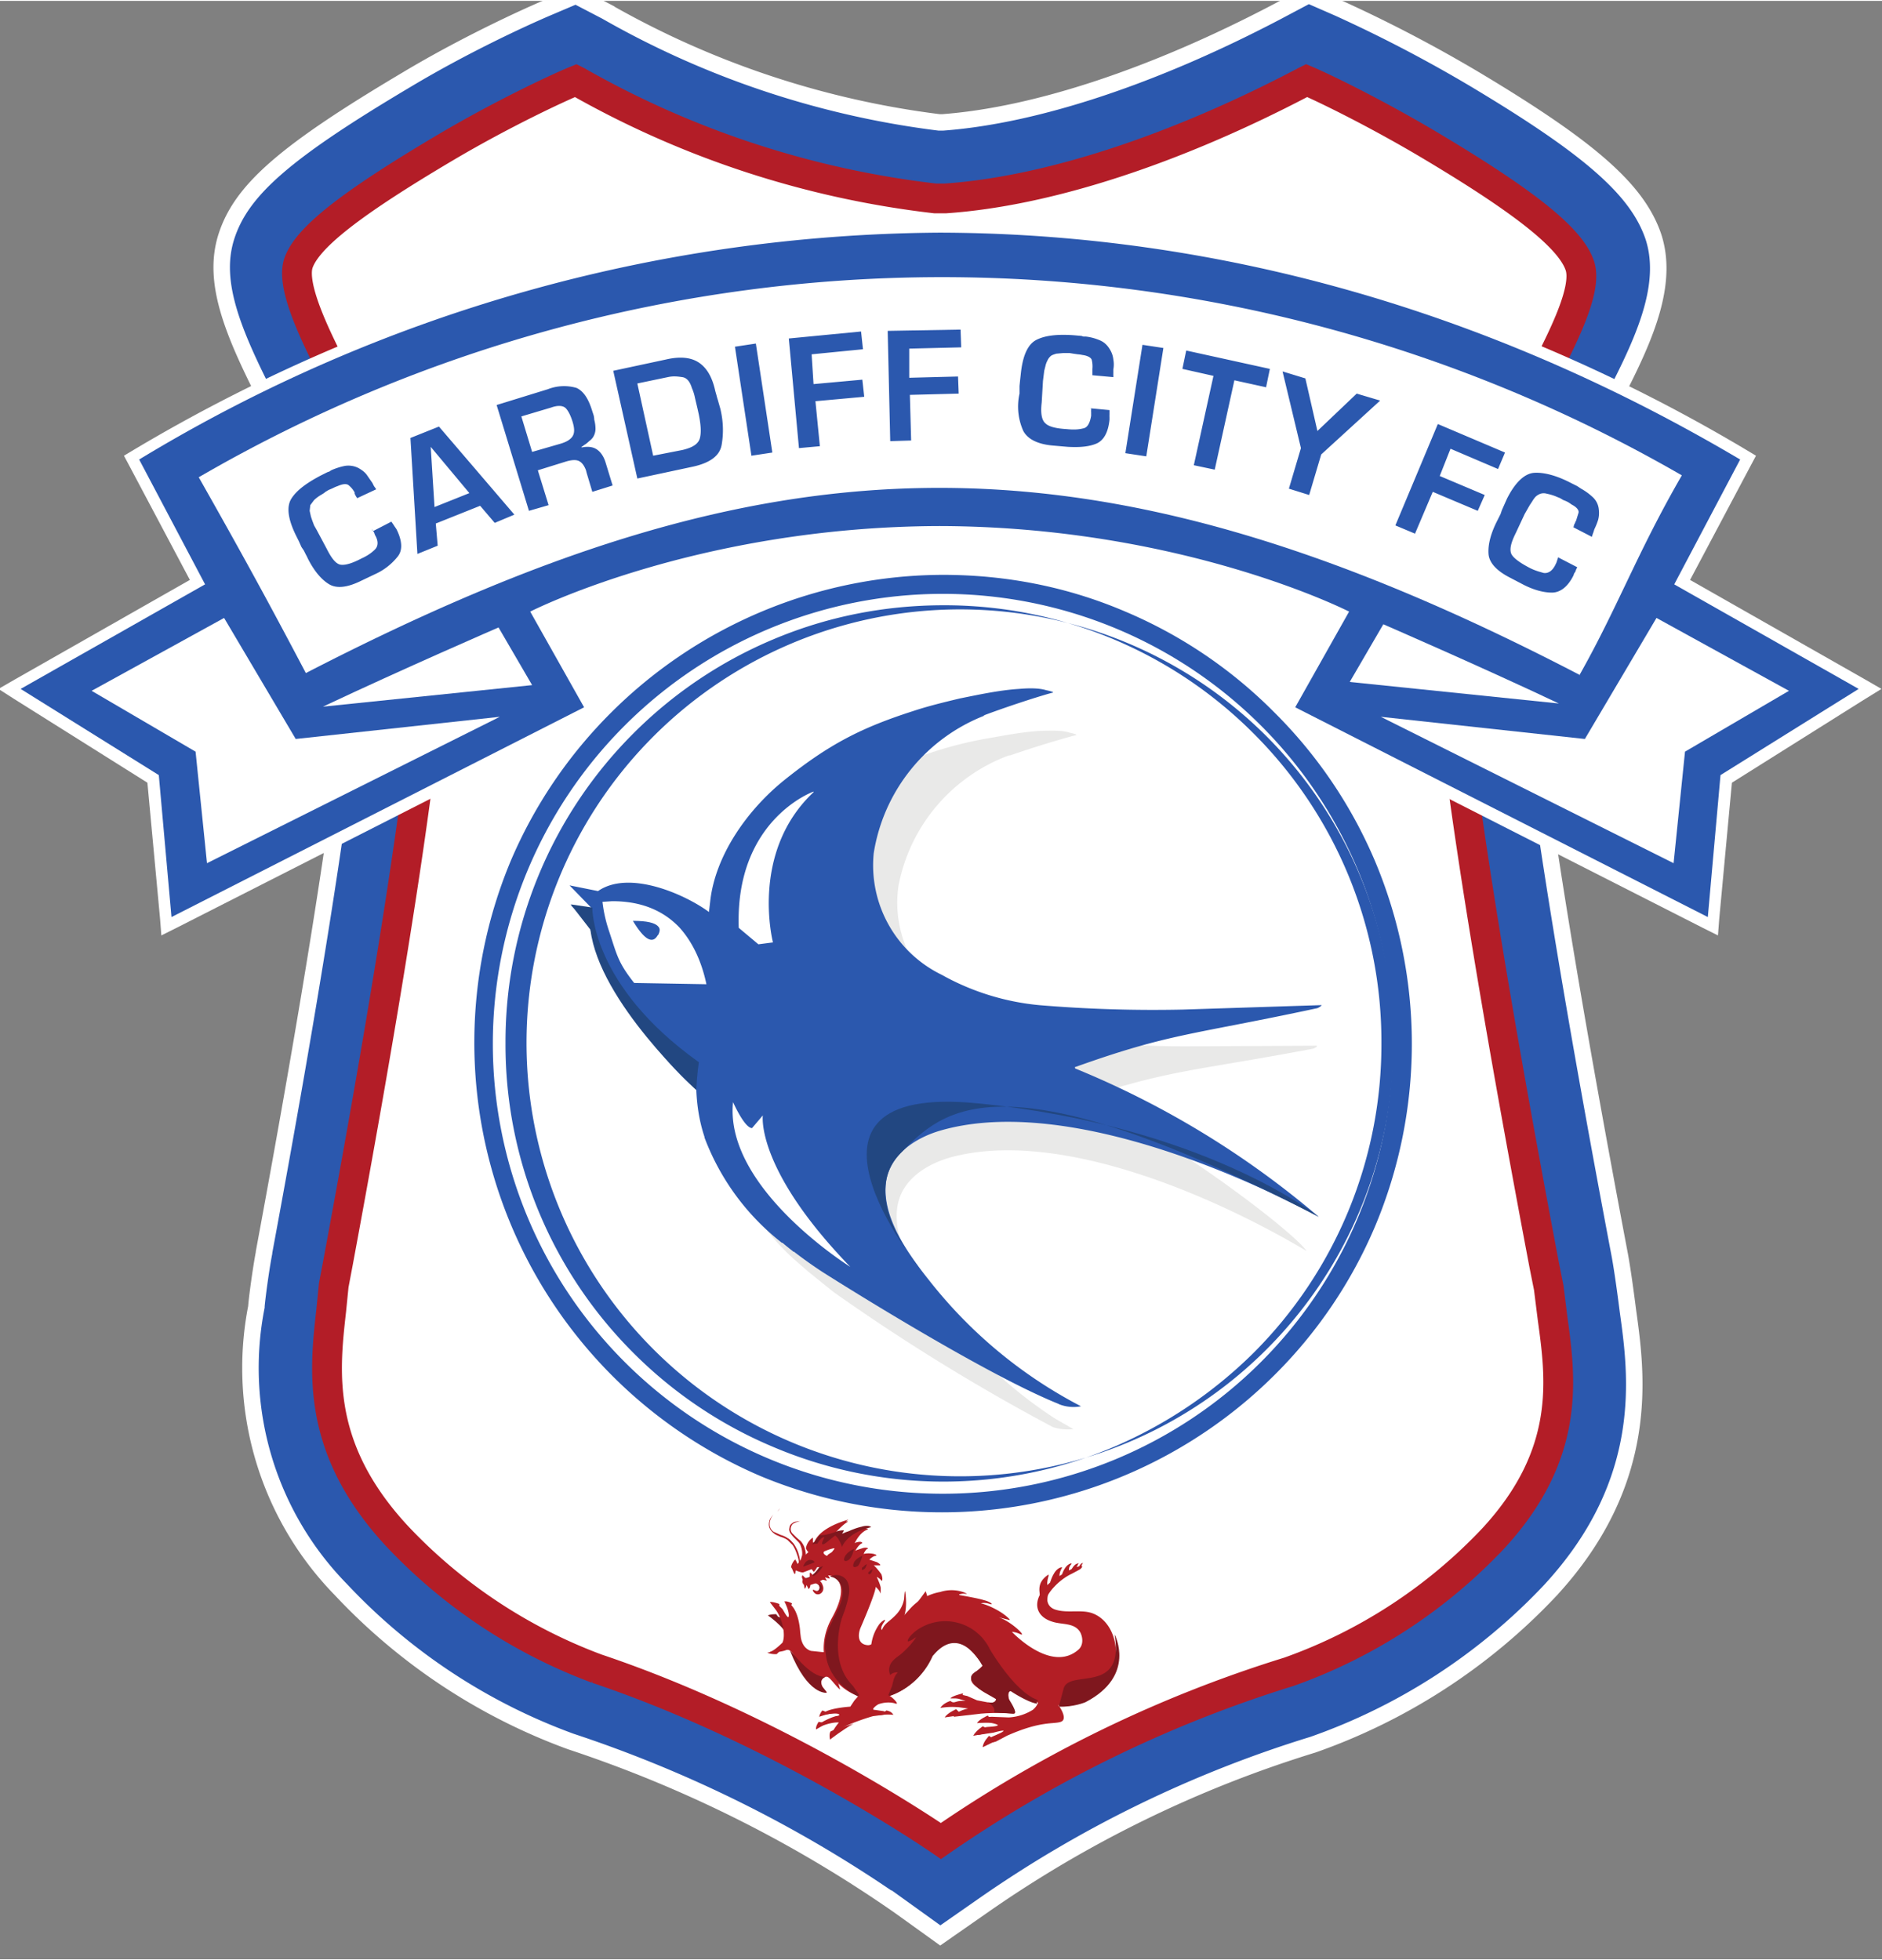
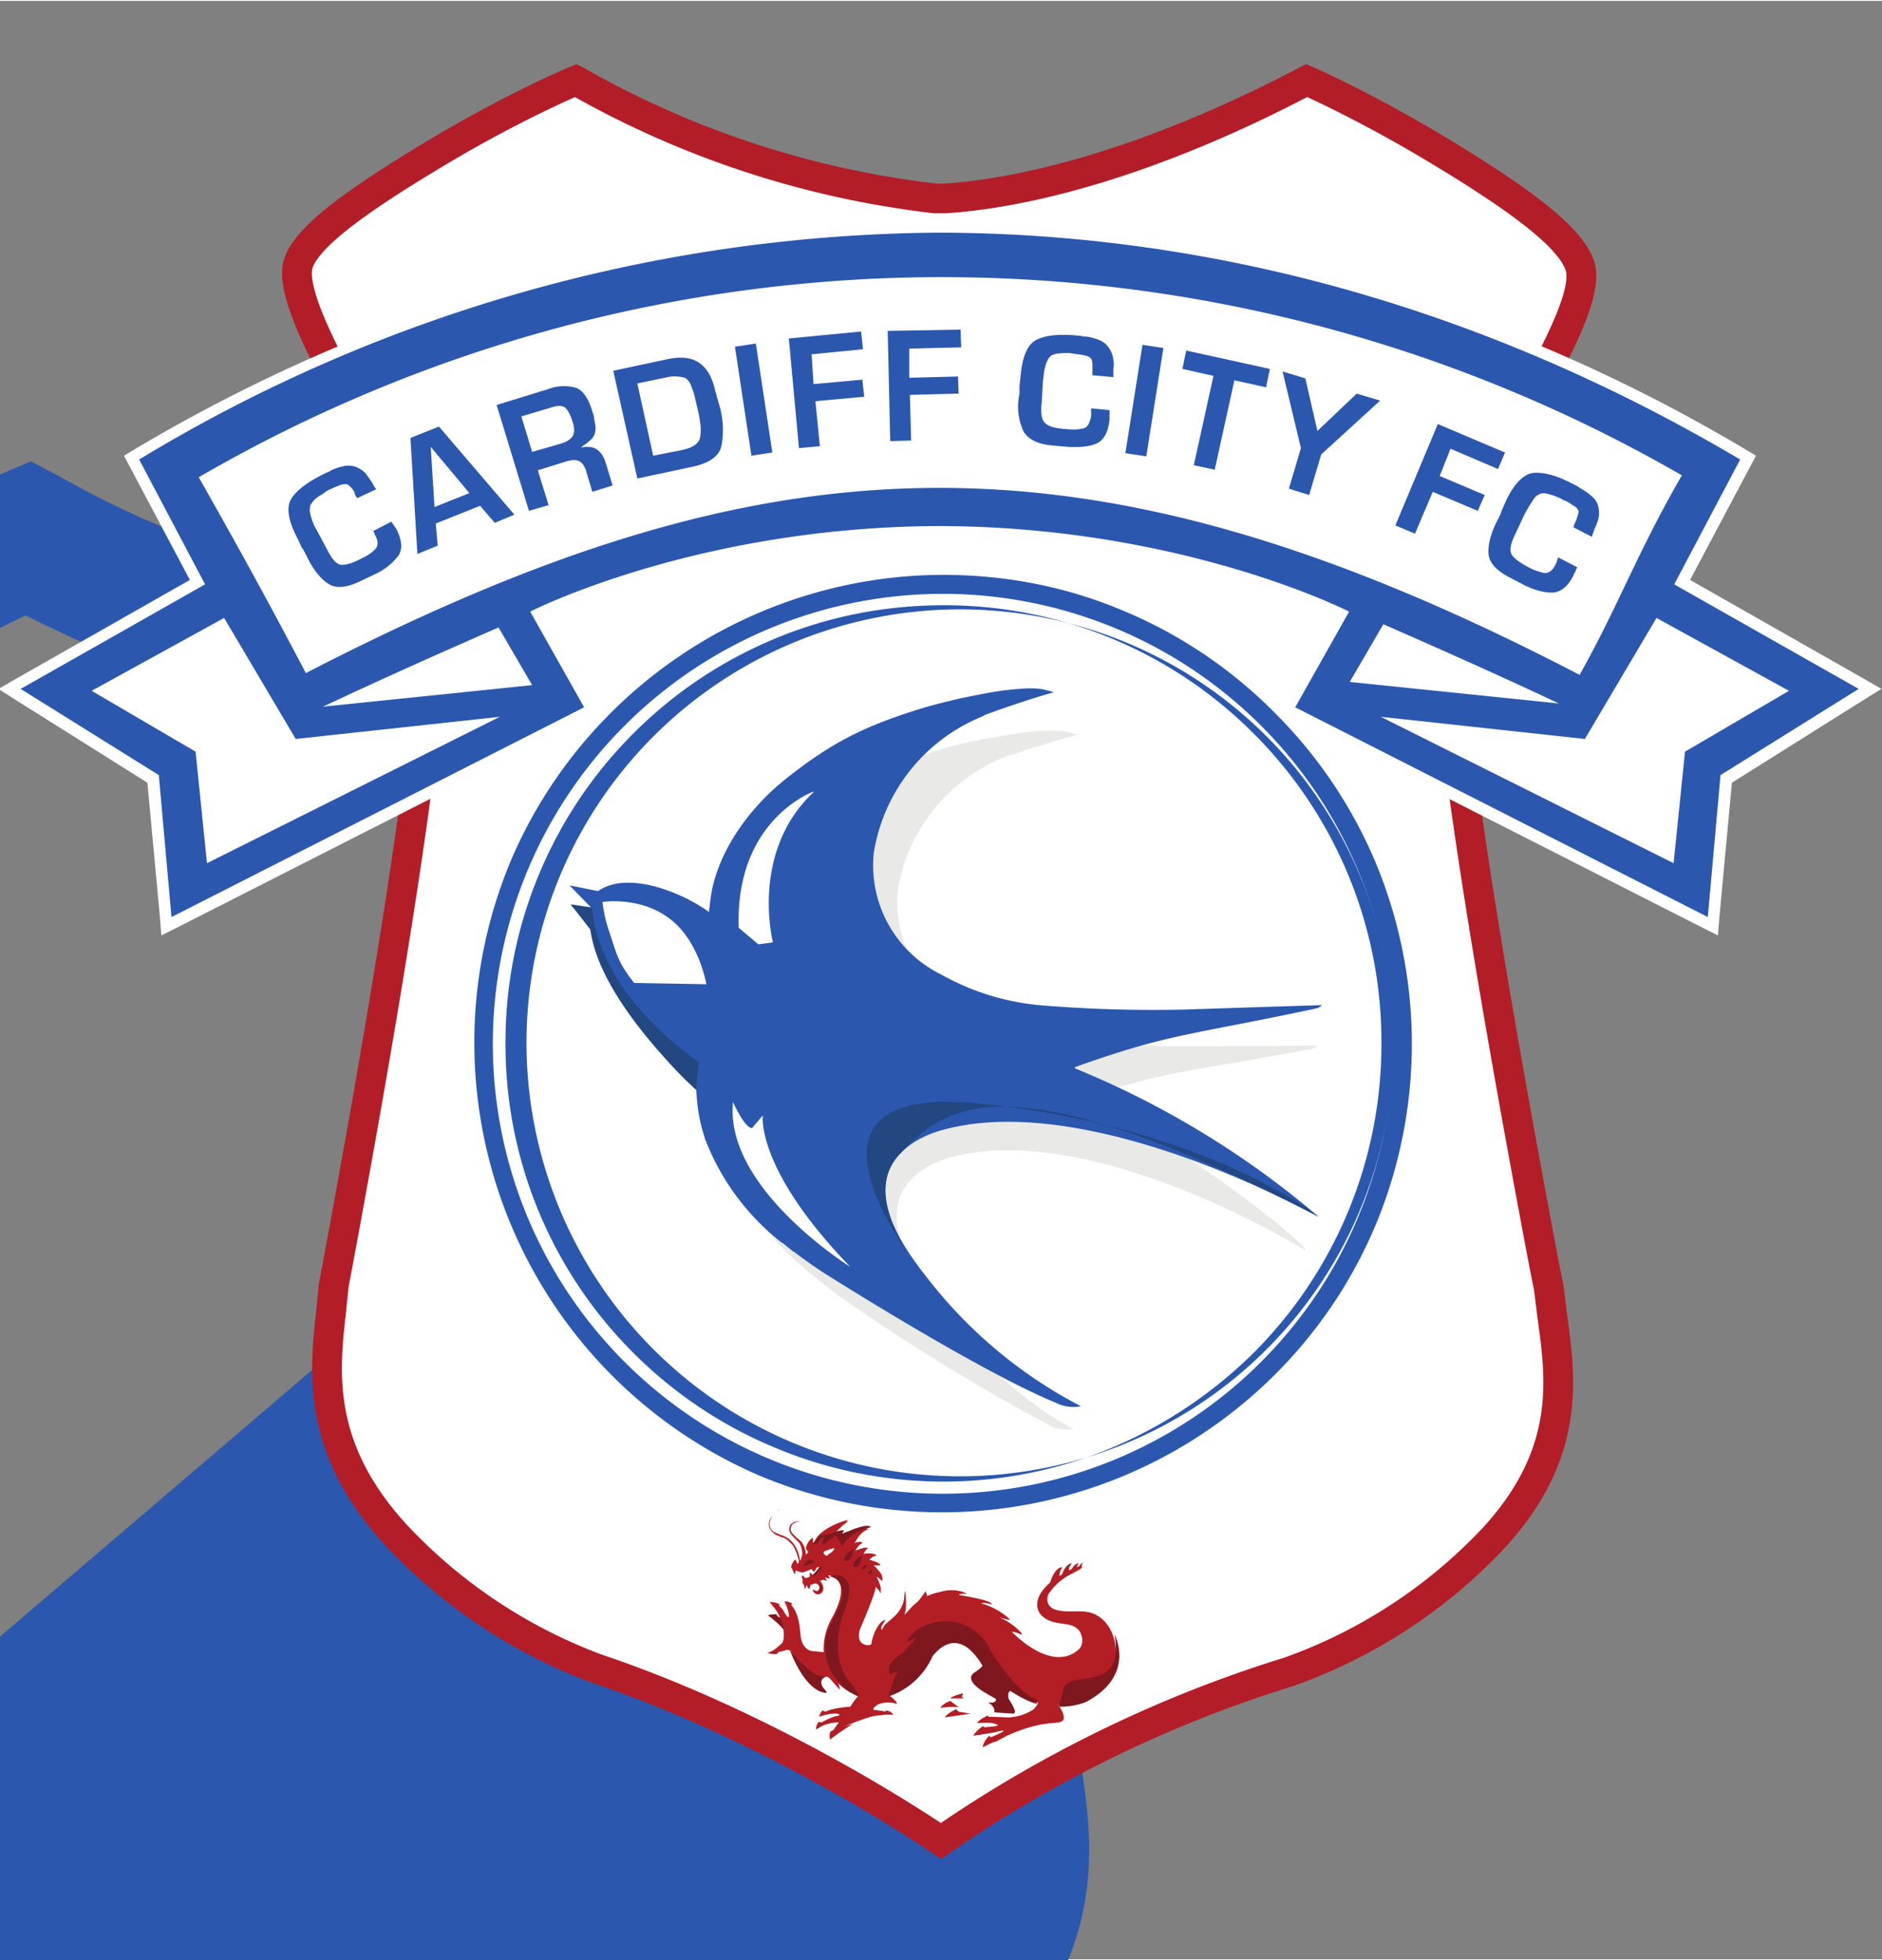
<svg xmlns="http://www.w3.org/2000/svg" width="309.84" height="322.75" viewBox="0 0 96 99.91">
  <rect x="0" y="0" width="96" height="99.91" fill="#808080" stroke="none" />
  <clipPath id="a">
    <path d="M0 0h612.29v858.9H0z" />
  </clipPath>
  <g clip-path="url(#a)" transform="matrix(3.233 0 0 -3.233 -1748 2657)">
-     <path fill="#2b58ae" d="M546.94 801.38a11.63 11.63 0 0 0-.04-.38v-.01c-.1-.91-.19-1.7.77-2.73a7.11 7.11 0 0 1 2.72-1.81 23.5 23.5 0 0 0 5.14-2.47c1.06.68 2.9 1.72 5.22 2.42.61.19 1.85.82 2.77 1.82.9.97.79 1.74.67 2.62-.02.16-.05.32-.06.49l-.06.3c-1.81 9.55-1.61 10.91-1.54 11.35.06.42.33 1.11 1.46 3.21l.1.19c.15.3.42.8.52 1.1-.18.17-.62.54-1.77 1.23-.54.32-1.07.6-1.45.78a15.87 15.87 0 0 0-5.71-1.76h-.32c-1.68.12-3.63.73-5.68 1.76a18.33 18.33 0 0 1-3.27-2c.11-.32.39-.87.54-1.15l.11-.21c.97-1.79 1.36-2.64 1.43-3.14.07-.44.27-1.8-1.49-11.3v-.01l-.06-.3m8.57-10.07-.64.46a20.1 20.1 0 0 1-5.19 2.6 9.38 9.38 0 0 0-3.63 2.4 5 5 0 0 0-1.33 4.46v.01c.01.13.07.58.12.84v.01c1.55 8.35 1.53 10.18 1.48 10.56a16 16 0 0 1-1.19 2.44l-.13.24c-.62 1.2-1 2.04-.75 2.8.24.73.93 1.33 2.85 2.47.92.55 1.84.97 2.19 1.12l.47.2.48-.25a14.1 14.1 0 0 1 5.25-1.75h.06c1.47.11 3.34.73 5.28 1.75l.49.26.48-.21a22.1 22.1 0 0 0 2.16-1.13c1.82-1.09 2.55-1.74 2.8-2.47.27-.82-.21-1.76-.72-2.74l-.12-.22a16.7 16.7 0 0 1-1.22-2.5c-.05-.38-.06-2.22 1.53-10.61.05-.27.11-.73.13-.89.14-1 .37-2.68-1.23-4.41a9.43 9.43 0 0 0-3.74-2.43 18.66 18.66 0 0 1-5.22-2.55z" />
-     <path fill="none" stroke="#fff" stroke-width=".26" d="M546.94 801.38a11.63 11.63 0 0 0-.04-.38v-.01c-.1-.91-.19-1.7.77-2.73a7.11 7.11 0 0 1 2.72-1.81 23.5 23.5 0 0 0 5.14-2.47c1.06.68 2.9 1.72 5.22 2.42.61.19 1.85.82 2.77 1.82.9.97.79 1.74.67 2.62-.02.16-.05.32-.06.49l-.06.3c-1.81 9.55-1.61 10.91-1.54 11.35.06.42.33 1.11 1.46 3.21l.1.19c.15.3.42.8.52 1.1-.18.17-.62.54-1.77 1.23-.54.32-1.07.6-1.45.78a15.87 15.87 0 0 0-5.71-1.76h-.32c-1.68.12-3.63.73-5.68 1.76a18.33 18.33 0 0 1-3.27-2c.11-.32.39-.87.54-1.15l.11-.21c.97-1.79 1.36-2.64 1.43-3.14.07-.44.27-1.8-1.49-11.3v-.01l-.06-.3zm8.57-10.07-.64.46a20.1 20.1 0 0 1-5.19 2.6 9.38 9.38 0 0 0-3.63 2.4 5 5 0 0 0-1.33 4.46v.01c.01.13.07.58.12.84v.01c1.55 8.35 1.53 10.18 1.48 10.56a16 16 0 0 1-1.19 2.44l-.13.24c-.62 1.2-1 2.04-.75 2.8.24.73.93 1.33 2.85 2.47.92.55 1.84.97 2.19 1.12l.47.2.48-.25a14.1 14.1 0 0 1 5.25-1.75h.06c1.47.11 3.34.73 5.28 1.75l.49.26.48-.21a22.1 22.1 0 0 0 2.16-1.13c1.82-1.09 2.55-1.74 2.8-2.47.27-.82-.21-1.76-.72-2.74l-.12-.22a16.7 16.7 0 0 1-1.22-2.5c-.05-.38-.06-2.22 1.53-10.61.05-.27.11-.73.13-.89.14-1 .37-2.68-1.23-4.41a9.43 9.43 0 0 0-3.74-2.43 18.66 18.66 0 0 1-5.22-2.55z" />
+     <path fill="#2b58ae" d="M546.94 801.38a11.63 11.63 0 0 0-.04-.38v-.01c-.1-.91-.19-1.7.77-2.73a7.11 7.11 0 0 1 2.72-1.81 23.5 23.5 0 0 0 5.14-2.47l-.06.3c-1.81 9.55-1.61 10.91-1.54 11.35.06.42.33 1.11 1.46 3.21l.1.19c.15.3.42.8.52 1.1-.18.17-.62.54-1.77 1.23-.54.32-1.07.6-1.45.78a15.87 15.87 0 0 0-5.71-1.76h-.32c-1.68.12-3.63.73-5.68 1.76a18.33 18.33 0 0 1-3.27-2c.11-.32.39-.87.54-1.15l.11-.21c.97-1.79 1.36-2.64 1.43-3.14.07-.44.27-1.8-1.49-11.3v-.01l-.06-.3m8.57-10.07-.64.46a20.1 20.1 0 0 1-5.19 2.6 9.38 9.38 0 0 0-3.63 2.4 5 5 0 0 0-1.33 4.46v.01c.01.13.07.58.12.84v.01c1.55 8.35 1.53 10.18 1.48 10.56a16 16 0 0 1-1.19 2.44l-.13.24c-.62 1.2-1 2.04-.75 2.8.24.73.93 1.33 2.85 2.47.92.55 1.84.97 2.19 1.12l.47.2.48-.25a14.1 14.1 0 0 1 5.25-1.75h.06c1.47.11 3.34.73 5.28 1.75l.49.26.48-.21a22.1 22.1 0 0 0 2.16-1.13c1.82-1.09 2.55-1.74 2.8-2.47.27-.82-.21-1.76-.72-2.74l-.12-.22a16.7 16.7 0 0 1-1.22-2.5c-.05-.38-.06-2.22 1.53-10.61.05-.27.11-.73.13-.89.14-1 .37-2.68-1.23-4.41a9.43 9.43 0 0 0-3.74-2.43 18.66 18.66 0 0 1-5.22-2.55z" />
    <path fill="#fff" d="M550.09 795.52a8.3 8.3 0 0 0-3.15 2.09c-1.28 1.38-1.15 2.59-1.04 3.56l.04.4.07.37c1.12 6.03 1.63 9.78 1.47 10.83-.09.57-1.28 2.71-1.42 2.98-.36.69-.8 1.55-.68 1.94.13.4.81.94 2.35 1.85.9.53 1.76.93 2.03 1.04l.02-.01a14.86 14.86 0 0 1 5.65-1.85h.16c1.61.11 3.63.77 5.68 1.85l.02.01c.26-.11 1.11-.52 2.01-1.06 1.47-.88 2.16-1.44 2.3-1.86.13-.38-.28-1.17-.65-1.88-.13-.25-1.35-2.45-1.43-3.02-.16-1.05.37-4.81 1.52-10.88l.07-.35.06-.48c.13-.95.3-2.14-.94-3.48a8.2 8.2 0 0 0-3.22-2.1 20.06 20.06 0 0 1-5.49-2.67s-2.51 1.74-5.43 2.72" />
    <path fill="none" stroke="#b31d27" stroke-width=".47" d="M550.09 795.52a8.3 8.3 0 0 0-3.15 2.09c-1.28 1.38-1.15 2.59-1.04 3.56l.04.4.07.37c1.12 6.03 1.63 9.78 1.47 10.83-.09.57-1.28 2.71-1.42 2.98-.36.69-.8 1.55-.68 1.94.13.4.81.94 2.35 1.85.9.53 1.76.93 2.03 1.04l.02-.01a14.86 14.86 0 0 1 5.65-1.85h.16c1.61.11 3.63.77 5.68 1.85l.02.01c.26-.11 1.11-.52 2.01-1.06 1.47-.88 2.16-1.44 2.3-1.86.13-.38-.28-1.17-.65-1.88-.13-.25-1.35-2.45-1.43-3.02-.16-1.05.37-4.81 1.52-10.88l.07-.35.06-.48c.13-.95.3-2.14-.94-3.48a8.2 8.2 0 0 0-3.22-2.1 20.06 20.06 0 0 1-5.49-2.67s-2.51 1.74-5.43 2.72z" />
    <path fill="#2b58ae" fill-rule="evenodd" d="m560.99 810.65.85 1.51c-.48.22-2.94 1.29-6.34 1.3a15.67 15.67 0 0 1-6.33-1.3l.85-1.51-6.71-3.41-.21 2.32-2.27 1.42 2.96 1.68-1.04 1.97.07.04a25.88 25.88 0 0 0 6.63 2.8c1.98.52 4.01.79 6.04.79h.01v-.09.09c2.03 0 4.06-.27 6.04-.79 2.28-.6 4.51-1.54 6.63-2.8l.07-.04-1.04-1.97 2.96-1.68-2.27-1.42-.21-2.32z" />
    <g fill="#fff">
      <path d="M555.51 818.36h-.19a24.08 24.08 0 0 1-5.89-.8 26.2 26.2 0 0 1-6.65-2.81l-.15-.09.08-.15.96-1.81-2.76-1.57-.26-.15.25-.16 2.1-1.32.2-2.15.02-.26.24.12 6.51 3.31.17.09-.09.16-.76 1.34a16.87 16.87 0 0 0 6.21 1.25c3.21-.01 5.57-.96 6.21-1.25l-.76-1.34-.09-.16.17-.09 6.51-3.31.24-.12.02.26.2 2.15 2.1 1.32.26.16-.26.15-2.76 1.57.96 1.81.08.15-.15.09a26.2 26.2 0 0 1-6.65 2.81 24 24 0 0 1-5.88.8zm0-.18c3.73-.01 8.11-.91 12.62-3.58l-1.04-1.97 2.91-1.65-2.18-1.36-.2-2.24-6.51 3.31.85 1.51s-2.62 1.34-6.46 1.35c-3.84-.01-6.46-1.35-6.46-1.35l.85-1.51-6.51-3.31-.2 2.24-2.18 1.36 2.91 1.65-1.04 1.97a24.65 24.65 0 0 0 12.62 3.58z" />
      <g fill-rule="evenodd">
        <path d="m544.21 812.1-2.09-1.15 1.64-.96.18-1.76 4.62 2.31-3.22-.35z" />
        <path d="M548.54 811.95s-1.5-.65-2.77-1.25l3.3.34zm18.27.15 2.09-1.15-1.64-.96-.18-1.76-4.62 2.31 3.22-.35z" />
        <path d="M562.5 812s1.5-.65 2.77-1.25l-3.3.34z" />
        <path d="M565.6 811.2c-7.86 4.09-12.85 3.77-20.1.03-.61 1.16-1.05 1.96-1.69 3.09a23.35 23.35 0 0 0 23.4.03c-.71-1.23-1.01-2.08-1.62-3.16" />
      </g>
    </g>
    <g fill="#2b58ae">
      <path d="m546.56 813.47.29.15a.35.35 0 0 1 .02-.03l.02-.03a.32.32 0 0 1 .02-.03l.02-.03c.09-.18.1-.33.02-.43a.96.96 0 0 0-.36-.28l-.21-.1c-.22-.11-.39-.13-.51-.06s-.24.21-.34.41a.76.76 0 0 1-.03.06l-.03.06a.38.38 0 0 1-.02.03l-.02.03-.04.09-.04.08c-.13.26-.16.46-.08.59s.24.25.47.37l.1.05.03.01.03.02a.98.98 0 0 0 .22.07c.07.01.15 0 .22-.04.05-.03.09-.06.12-.1l.09-.13.01-.02.01-.02a.18.18 0 0 1 .02-.03l.02-.03-.3-.14-.02.03-.02.04v.02a.38.38 0 0 1-.09.11c-.03.03-.09.03-.18-.01a.48.48 0 0 1-.07-.03 1.37 1.37 0 0 0-.07-.03l-.05-.03a.35.35 0 0 0-.04-.03l-.05-.03a.62.62 0 0 1-.09-.07l-.06-.08-.01-.09.02-.09.01-.03.01-.03.03-.08.04-.07.08-.15.08-.15c.08-.16.15-.24.22-.25s.18.02.33.1c.09.04.16.09.21.14s.06.13 0 .23l-.01.03-.01.02-.02.02a.59.59 0 0 1-.01.03zm.91 1.33.06-.95.55.22zm.08-1.21.03-.35-.32-.13-.11 1.83.45.18 1.19-1.39-.31-.13-.23.27zm1.97 1.26c.1.03.16.07.19.12s.03.12 0 .22-.07.18-.11.22-.12.05-.23.01l-.47-.14.17-.56zm-1.01.61.81.25a.7.7 0 0 0 .45.02c.11-.05.19-.17.25-.37l.02-.06a.31.31 0 0 0 .01-.07.58.58 0 0 0 .02-.14.25.25 0 0 0-.04-.14.26.26 0 0 0-.06-.06.58.58 0 0 0-.06-.05.19.19 0 0 1-.03-.02.2.2 0 0 0-.03-.02v-.01c.1.02.18.01.24-.03s.11-.11.14-.21l.11-.36-.32-.1-.09.3-.01.04c-.03.08-.07.13-.12.15s-.12.01-.19-.01l-.45-.14.17-.55-.31-.09zm2.93-.71c.17.04.26.1.28.2.02.09.01.21-.02.36l-.02.09-.04.17a.75.75 0 0 1-.05.16c-.03.1-.08.16-.15.17s-.14.02-.23 0l-.48-.1.25-1.14zm-1.09 1.25.84.18c.22.05.39.03.51-.05s.21-.22.26-.45l.02-.07a.82.82 0 0 1 .02-.07l.02-.07.02-.07c.05-.21.05-.4.02-.57s-.18-.28-.44-.34l-.89-.19zm2.51-1.29-.33-.05-.26 1.72.33.05zm.65 1.08.77.07.03-.27-.77-.07.07-.71-.33-.03-.16 1.73 1.14.11.03-.28-.81-.08zm1.51.1.77.02.01-.27-.77-.02.02-.72-.33-.01-.04 1.74 1.15.02.01-.28-.82-.02zm2.84-.48.32-.03v-.07a.43.43 0 0 1 0-.04v-.04c-.02-.2-.09-.33-.21-.38s-.27-.06-.45-.05l-.23.02c-.24.02-.4.1-.47.23a.94.94 0 0 0-.06.59v.12l.01.1.01.09c.03.29.11.47.25.54s.34.09.6.07l.11-.01a.24.24 0 0 1 .03-.01h.04c.08-.01.15-.03.22-.06s.12-.08.16-.15a.37.37 0 0 0 .05-.15.43.43 0 0 0 0-.16v-.06a.32.32 0 0 1 0-.03v-.03l-.33.03v.1a.43.43 0 0 1-.01.14c-.01.04-.07.07-.15.08a.46.46 0 0 1-.07.01l-.07.01-.06.01h-.1l-.11-.01c-.03-.01-.07-.02-.09-.04a.19.19 0 0 1-.05-.07.31.31 0 0 1-.03-.08l-.01-.04-.01-.04-.01-.08-.01-.08-.01-.17-.01-.17c-.02-.17 0-.28.06-.33.05-.05.16-.08.33-.09.1-.01.18-.01.26.01.07.01.11.08.13.2v.06a.12.12 0 0 0 0 .03v.03zm.9-.76-.33.05.27 1.71.33-.05zm1.08-.21-.33.07.31 1.41-.49.11.06.29 1.32-.29-.06-.29-.5.11zm1.68.24-.19-.64-.32.1.19.64-.29 1.21.36-.11.19-.83.62.59.37-.11zm1.87-.34.71-.3-.11-.25-.71.3-.28-.66-.31.13.67 1.6 1.06-.45-.11-.26-.75.32zm1.88-1.29.29-.15-.02-.04-.01-.03a.5.5 0 0 1-.02-.03l-.01-.03c-.09-.18-.21-.27-.34-.27s-.28.04-.44.12l-.21.11c-.22.11-.34.24-.35.38s.03.31.13.51l.03.06.03.06.01.03.01.03.04.09.04.09c.13.26.28.4.43.41s.35-.04.58-.16l.1-.05.03-.02.03-.02a.92.92 0 0 0 .18-.13.3.3 0 0 0 .1-.2.43.43 0 0 0-.01-.16 1.04 1.04 0 0 0-.06-.15l-.01-.03a.15.15 0 0 0-.01-.03.37.37 0 0 1-.01-.03l-.01-.03-.29.15.01.04.02.04v.01l.01.01.04.13c.01.04-.03.09-.11.13a.45.45 0 0 1-.06.04.49.49 0 0 1-.07.03l-.05.03-.05.02a.51.51 0 0 1-.05.02.77.77 0 0 1-.11.03.17.17 0 0 1-.1 0 .22.22 0 0 1-.08-.05.4.4 0 0 1-.05-.07.83.83 0 0 1-.02-.03l-.02-.03-.04-.07-.04-.07-.07-.15-.07-.15c-.08-.16-.1-.26-.07-.33.03-.06.12-.13.27-.21.09-.05.17-.07.24-.09.07-.01.14.03.19.14l.01.02.01.03.01.03.01.03zm-9.72-.27a7.44 7.44 0 0 1-5.23-2.17 7.38 7.38 0 0 1-1.59-2.35 7.44 7.44 0 0 1 3.94-9.7 7.44 7.44 0 0 1 8.11 1.59 7.34 7.34 0 0 1 1.59 2.35 7.44 7.44 0 0 1 0 5.76 7.35 7.35 0 0 1-1.59 2.35 7.32 7.32 0 0 1-2.35 1.59c-.91.39-1.88.58-2.88.58m0-.3a7.1 7.1 0 1 0 0-14.2 7.1 7.1 0 0 0 0 14.2" />
      <path d="M555.56 812.3c-.93 0-1.84-.18-2.69-.54a6.88 6.88 0 0 1-2.2-1.48 6.88 6.88 0 0 1-2.02-4.89 6.87 6.87 0 0 1 2.02-4.89 6.88 6.88 0 0 1 2.2-1.48 6.87 6.87 0 0 1 5.38 0 7.1 7.1 0 0 1 2.2 1.48 6.88 6.88 0 0 1 2.02 4.89 6.87 6.87 0 0 1-2.02 4.89 6.88 6.88 0 0 1-4.89 2.02m0-.07a6.84 6.84 0 1 0 0-13.67 6.84 6.84 0 0 0 0 13.67" />
    </g>
    <path fill="#e9e9e8" d="M556.59 809.93a2.74 2.74 0 0 1-1.74-2.06c-.11-.75.26-1.51.94-1.89.48-.27.91-.45 1.44-.51.68-.08 1.46-.13 2.15-.13l2.06.01c.05 0-.04-.05-.06-.05-1.92-.36-2.21-.32-3.65-.79l.01-.02c.95-.28 3.29-2.01 3.55-2.38-1.43.85-3.89 1.94-5.61 1.48-.36-.1-.79-.34-.85-.8-.07-.53.31-1.1.6-1.5a6.89 6.89 0 0 1 1.9-1.83l.28-.16a.77.77 0 0 0-.32.03l-.02.01a32.08 32.08 0 0 0-3.44 2.12l-.41.33-.01.01-.15.13a3.63 3.63 0 0 0-1.09 1.65v.01c-.07.24-.1.48-.09.73-.37.34-.71.73-1.02 1.18l-.03.05a.06.06 0 0 0-.01.01c-.23.38-.36.75-.39 1.1a.72.72 0 0 1-.03.13c-.04.13-.1.26-.21.39l.24-.03-.22.32.42-.07c.41.44 1.21-.08 1.56-.36l.03.17c.1.7.6 1.38 1.18 1.83a6.1 6.1 0 0 0 2.66 1.16c.29.05.59.11.88.12.12 0 .29.01.41-.03 0 0 .14-.03.1-.04-.09-.02-.58-.16-1.04-.32" />
    <path fill="#2b58ae" d="M556.21 810.56a2.8 2.8 0 0 1-1.75-2.17 1.92 1.92 0 0 1 1.07-1.92 3.9 3.9 0 0 1 1.54-.48 21.6 21.6 0 0 1 2.27-.07l2.17.07c.05.01-.04-.05-.06-.05-2.01-.43-2.31-.39-3.82-.93l.01-.02a14.19 14.19 0 0 0 3.84-2.34c-1.55.83-4.18 1.88-5.97 1.36-.38-.11-.82-.38-.86-.85-.05-.54.37-1.12.69-1.52a7.34 7.34 0 0 1 2.39-1.98.62.62 0 0 0-.34.03l-.02.01c-1.24.5-3.72 2.08-3.72 2.08a7.41 7.41 0 0 0-.45.32h-.01l-.01.01a4.66 4.66 0 0 0-.16.13h-.01a3.81 3.81 0 0 0-1.22 1.66v.01c-.08.24-.12.49-.13.75-.4.33-.86.94-1.06 1.21a4.37 4.37 0 0 0-.61 1.31c-.04.13-.19.26-.31.39l.33-.05-.35.36.45-.09c.49.34 1.37-.05 1.75-.33l.02.17c.08.72.58 1.44 1.18 1.92.7.56 1.21.82 2.02 1.08.24.08.49.14.74.2.3.06.62.13.93.15.12.01.3.02.43-.02 0 0 .15-.03.1-.04-.09-.02-.61-.18-1.09-.36" />
    <path fill="#fff" d="M550.68 806.34c-.26.33-.27.44-.4.83a2.2 2.2 0 0 0-.1.45l.15.01h.01c.44 0 .79-.14 1.05-.41.2-.22.35-.52.43-.9zm2.03-2.09s-.12-.84 1.38-2.39c0 0-1.99 1.24-1.85 2.6 0 0 .18-.41.3-.41zm.8 5.11s-1.24-.44-1.18-2.15l.31-.26.23.03s-.37 1.42.64 2.37" />
    <path fill="#224781" d="M551.7 805.09s-.03-.21-.04-.44c0 0-1.53 1.39-1.67 2.53l-.31.4.34-.05s-.03-1.22 1.68-2.44m9.78-2.44s-1.8 1.44-5.38 1.79c-3.31.33-.91-2.61-.91-2.61s-.99 1.12-.31 1.82 1.57 1.6 6.6-1" />
-     <path fill="#2b58ae" d="M551.06 807.1c.03.06.03.1 0 .13-.05.06-.18.09-.4.09.18-.3.31-.37.39-.23" />
    <path fill="#7f171e" d="M553.6 797.12s-.12-.19-.24-.17c0 0-.01-.07.09-.04 0 0 .26.13.26.21 0 0 .02.07-.04.06z" />
    <path fill="#b31e25" d="M553.28 797.1v.05c0 .03 0 .08-.02.14s-.04.12-.08.18l-.08.08a.37.37 0 0 1-.11.05c-.04.02-.08.03-.11.06-.03.02-.06.06-.07.1s0 .08.01.11a.25.25 0 0 0 .06.08l.06.05.04.05.02.04.01.01-.01-.01-.02-.04a.22.22 0 0 0-.04-.05l-.06-.05a.21.21 0 0 1-.05-.08.2.2 0 0 1-.01-.1c.01-.04.03-.07.06-.09l.11-.05a.37.37 0 0 0 .11-.05c.04-.02.06-.05.09-.08a.54.54 0 0 0 .09-.19.55.55 0 0 0 .02-.15v-.06z" />
    <path fill="#b31e25" d="m553.28 797.17.01.01.01.03.03.1a.31.31 0 0 1-.02.14.16.16 0 0 1-.04.07l-.06.06a.58.58 0 0 0-.06.07c-.02.03-.03.06-.02.09 0 .03.02.06.04.07a.1.1 0 0 0 .07.03l.06.01.04.02.02.02.01.01-.01-.01-.02-.02-.04-.02-.06-.02a.15.15 0 0 1-.06-.03.12.12 0 0 1-.03-.07.1.1 0 0 1 .03-.08l.06-.06.07-.06a.34.34 0 0 0 .05-.08.41.41 0 0 0 .03-.16l-.01-.07-.01-.05-.01-.03-.01-.01z" />
    <path fill="#7f171e" d="m553.06 796.3-.11.04-.03.04s-.09 0-.13-.02c0 0 .27-.19.29-.31z" />
    <g fill="#b31e25">
      <path d="M553.76 795.78h-.1l-.19.02a.17.17 0 0 0-.06.03c-.06.04-.09.12-.1.18l-.01.08s-.01.3-.14.43l.01.03s-.07.04-.12.03c0 0 .07-.13.07-.22s-.08.07-.1.1l-.05.05v.03s-.1.04-.15.03l.1-.13c.11-.16.15-.4.1-.51 0 0-.11-.11-.18-.14s.16-.01.23.02.12-.04.21-.23.14-.35.42-.44c.06-.01-.04.06-.06.12-.03.11.05.14.09.13.05-.02.14-.16.2-.2l-.17.6" />
      <path d="m552.97 795.79-.04-.04s-.06-.01-.15.02c0 0 .15.04.18.07zm1.09 2.08s-.45-.11-.54-.36h-.02v.07c.01.02-.09-.04-.11-.16 0 0 .02-.05.04-.06 0 0-.13-.12-.17-.19l-.03.06c-.01.04-.07-.07-.07-.09 0 0-.01-.02.01-.04l.03-.07c.03-.05.02.03.03.04 0 0 .09-.04.12-.03l.13.05.03-.04c.02 0 .05.06.05.06 0 .02.05 0 .1.03 0 0-.06-.11-.15-.16 0 0-.05.07-.06.05v-.06s0-.03-.06-.03l-.05.05c0 .01-.02-.01-.01-.04l.01-.03s-.02-.04.02-.08l.01-.06s.02.01.03.06l.03-.06c.01-.01.03.03.03.06l.06.02c.03.01.05 0 .07-.02.02-.03.02-.07-.01-.09-.02-.01-.04 0-.06.01 0 0-.05.02 0-.04.06-.07.17 0 .14.1-.02.07-.05.08-.05.08l.04.02c.01.01.07-.02.07-.01l-.03.05.07-.02c.01.01-.01.04-.02.05s.42-.02.06-.67c-.2-.36-.18-.79.14-1.07.42-.37.98-.19 1.29.22.09.12.14.27.24.37.07.07.17.11.27.1.24-.03.36-.28.51-.44.19-.21.45-.39.72-.49.53-.19 1.15 0 1.29.59.07.29-.04.67-.34.79-.18.07-.4 0-.59.06-.07.02-.12.07-.13.14 0 .04 0 .08.02.11.09.14.24.26.37.32.13.07.14.07.16.11-.02.02-.12 0-.33-.13-.46-.26-.5-.63-.14-.74.15-.05.35-.01.44-.17.04-.08.05-.2-.03-.27-.43-.38-1.05.28-1.05.28s.06 0 .14-.04c.09-.03-.16.21-.35.27l.16-.04c.05-.02-.02.05-.11.11 0 0-.16.11-.33.15 0 0 .06.02.14-.01.08-.02 0 .04-.09.06-.09.03-.33.07-.38.08s.05.03.09.02 0 .02-.08.04a.58.58 0 0 1-.32-.01.84.84 0 0 1-.49-.28 4.68 4.68 0 0 0-.51-.49c-.04-.03-.09-.07-.14-.07-.17.01-.16.17-.12.27 0 0 .24.55.24.65 0 0 .06-.05.07-.09s.01.04.01.07c0 .04-.05.15-.06.17s.06-.03.07-.05.03.02 0 .1c0 0-.08.11-.12.14h.09c.04 0-.02.04-.04.05l-.12.04s.06.06.1.06c.04.01-.03.03-.03.03s-.08.02-.16 0c0 0 .03.07.06.08s-.02.03-.08.01l-.09-.03-.02-.01s.05.1.11.12c0 0 0 .04-.1.01l-.02-.01s.07.16.19.21c.08.04-.13.01-.16.01s-.19-.05-.28-.12c0 0 0 .04.02.06s-.04.01-.04.01l-.04-.01s.13.14.19.17c.03.02-.02.01-.02.01" />
    </g>
    <path fill="#fff" d="m553.73 797.31.01.01.06.04.04.05c0 .02-.04 0-.05 0a.89.89 0 0 1-.11-.04l-.01-.01v-.02c.01-.02.04-.04.06-.04" />
    <g fill="#b31e25">
-       <path d="M556.21 795.61s-.05-.08-.14-.14c-.07-.05-.12-.13-.01-.22.14-.12.27-.16.33-.21 0 0 0-.06-.09-.06l-.21.04-.16.07c-.03 0-.1.04-.17 0-.04-.02-.09-.02.02-.04l.13-.04c-.15.01-.15-.03-.21-.02-.04.01-.1-.02-.1-.07 0 0 .13.01.21-.01l.14-.02s-.18-.03-.23-.13l.35.04c.2.03.5.02.59.01s-.04.16-.04.16-.09.19.01.2l.06.03s-.11.17-.47.42" />
      <path d="m555.85 795.07.02.06s-.18-.04-.2-.08h.22zm-.14-.09-.04.03s-.11-.03-.16-.11c0 0 .17.03.29.01zm.09-.14-.04.04s-.14-.06-.18-.13l.41.06zm.44-.26-.06.03s-.11-.07-.15-.15l.31.06zm.08-.15-.04.03s-.1-.1-.1-.18l.37.18z" />
    </g>
    <g fill="#7f171e">
      <path d="M553.49 797.48s.06.02.08.01c0 0 .05.09.09.1s.01-.01-.01-.07c0 0-.04-.1.1.02l.1.08s.06-.03.11-.18c0 0 .07.22.45.31.02.01-.01.01-.02.02a.25.25 0 0 1-.12-.01.9.9 0 0 1-.13-.04.73.73 0 0 1-.07-.03l-.06-.02a.14.14 0 0 0-.02-.01l-.03-.01.02.03.01.02c-.02.01-.1-.01-.1-.01s-.2-.08-.28-.06l-.12-.15m-.14-.34s.05.14.16.08c0 0 .03-.02 0-.03l-.16-.06m.42-.16a.2.2 0 0 0 .25-.04c.05-.06.06-.15.05-.23a1.74 1.74 0 0 0-.17-.5c-.04-.08-.07-.17-.12-.24-.04-.06-.1-.13-.08-.21a.67.67 0 0 0 .01.28c.02.09.07.18.11.27.07.15.18.32.14.49-.02.09-.1.18-.2.18" />
      <path d="M553.97 796.36s-.25-.7.16-1.11l.13-.19s-.54.21-.56.74c0 0 .1.43.26.56m.67-.97-.02.1c.09.04.08.3.47.59a.78.78 0 0 0 1.21-.25s.37-.64.72-.79c.07-.03.03-.03.02-.04-.01-.02.05-.05-.05-.02-.14.04-.59.28-.82.61-.02.04-.35.63-.76.14a.04.04 0 0 1-.01-.01 1.16 1.16 0 0 0-.74-.65c-.02-.01-.04.01-.04.03z" />
    </g>
    <g fill="#b31e25">
      <path d="m553.7 794.84-.05.02s-.04-.04-.05-.1c0 0 .13.05.25.06zm-.05-.17-.06.01s-.05-.07-.04-.12l.17.1zm.22-.1-.09-.04s-.03-.03-.01-.13c0 0 .19.15.37.25zm.75.26.04.03s.08-.01.11-.07c0 0-.13.02-.22-.01z" />
      <path d="M555.02 796.39c-.02-.02-.06-.01-.08-.04 0 0 .05.11.02.36-.01.1-.02-.08-.02-.08s-.01-.13-.12-.25-.19-.14-.23-.25c0 0-.04.02.03.12.06.08-.04.02-.08-.04s-.1-.16-.12-.32c-.03-.17-.38-.32-.27-.48a1 1 0 0 0 .09-.26c0-.05-.06-.1-.09-.14l-.06-.09s-.33-.02-.42-.1c-.04-.03 0-.03 0-.03s.2.04.24.01c.03-.02-.04-.03-.05-.03l-.06-.02c-.07-.03-.14-.06-.19-.1-.07-.06-.03-.06-.03-.06s.19.09.33.08c0 0-.12-.14-.12-.22 0 0 .03.01.11.09.07.08.47.21.55.23l.23.03c.11 0-.07.05-.07.05l-.14.02c-.06 0 .04.08.07.09 0 0 .13.05.26.01.08-.03-.05.11-.11.13l.06.15c.02.08.03.15.09.21a.15.15 0 0 1-.12-.04.2.2 0 0 0 .03.21c.04.05.09.08.14.12.07.06.14.13.2.21.09.12-.01 0-.09-.01 0 0-.03.02.09.14s.02.03-.07.02.02.05.07.1c.21.24.32.14.19.53 0 .01-.1-.15-.27-.34" />
    </g>
    <path fill="#7f171e" d="M556.26 794.99s.13-.07.1-.16l.3-.02c.09 0-.07.23-.07.23s-.04.12.05.14l-.43.42s-.06-.08-.16-.14c-.12-.08-.03-.2.15-.31l.19-.11s.01-.08-.13-.05m1.2.23c.11.29.96-.11.8.84 0 0 .35-.65-.46-1.07 0 0-.19-.08-.42-.07l.08.3" />
    <path fill="#b31e25" d="m557.35 794.96-.04.25c-.07.04-.23-.13-.23-.13s-.01-.13-.11-.21a.8.8 0 0 0-.38-.12l-.26.01c-.18 0-.19-.09-.19-.09h.05c.05 0 .13 0 .21-.03s-.14-.04-.14-.04c-.13-.01-.18-.1-.18-.1 0-.04.07-.02.07-.02l.2.03s.25.07.12 0c-.14-.07-.19-.07-.17-.11.01-.03 0-.06.09-.03l.17.09c.54.24.73.18.85.22s-.02.24-.02.24z" />
    <path fill="#7f171e" d="M554.15 797.2s.03.06.13.1c0 0-.03-.12-.07-.16-.05-.03-.1-.03-.06.06m-.14.1s.04.07.14.11c0 0-.03-.13-.08-.17s-.11-.03-.06.06m.28-.18s.02.03.06.05c0 0-.01-.06-.04-.08s-.05-.02-.03.03m.1-.08s.02.03.06.05c0 0-.01-.06-.03-.07-.02-.02-.05-.01-.03.03m-1.24-1.25c.02.01.31-.42.56-.41 0 0-.12-.04-.05-.16 0 0 .07-.08.06-.09 0 0-.29-.04-.57.66" />
    <g fill="#b31e25">
      <path d="m556.29 794.74-.03.04s-.14-.06-.17-.12c0 0 .21.02.34 0zm1.37 2.34v.04l.03.06c.02.02 0 0-.01 0-.06-.01-.1-.09-.12-.14s.09.02.09.04m.09.04v.03l.02.04c-.04-.01-.06-.06-.08-.09-.01-.03.06.01.06.03m-.2-.08v.04c0 .03.02.06.04.08v.01h-.01c-.08-.02-.13-.13-.15-.21-.02-.07.13.04.13.08m-.16-.11v.05c0 .04.02.09.04.12v.01h-.01c-.12-.03-.17-.21-.2-.32s.17.08.17.14" />
-       <path d="m557.22 796.78-.02.06c-.01.05.01.11.02.15v.01h-.01c-.19-.13-.13-.27-.12-.39 0-.01.15.11.13.17" />
    </g>
    <path fill="#7f181e" d="M553.57 796.85h.04c.02-.01.03-.02.03-.04.01-.05-.03-.08-.08-.07 0 0 .04-.01.05.06 0 0 0 .04-.05.06" />
  </g>
</svg>